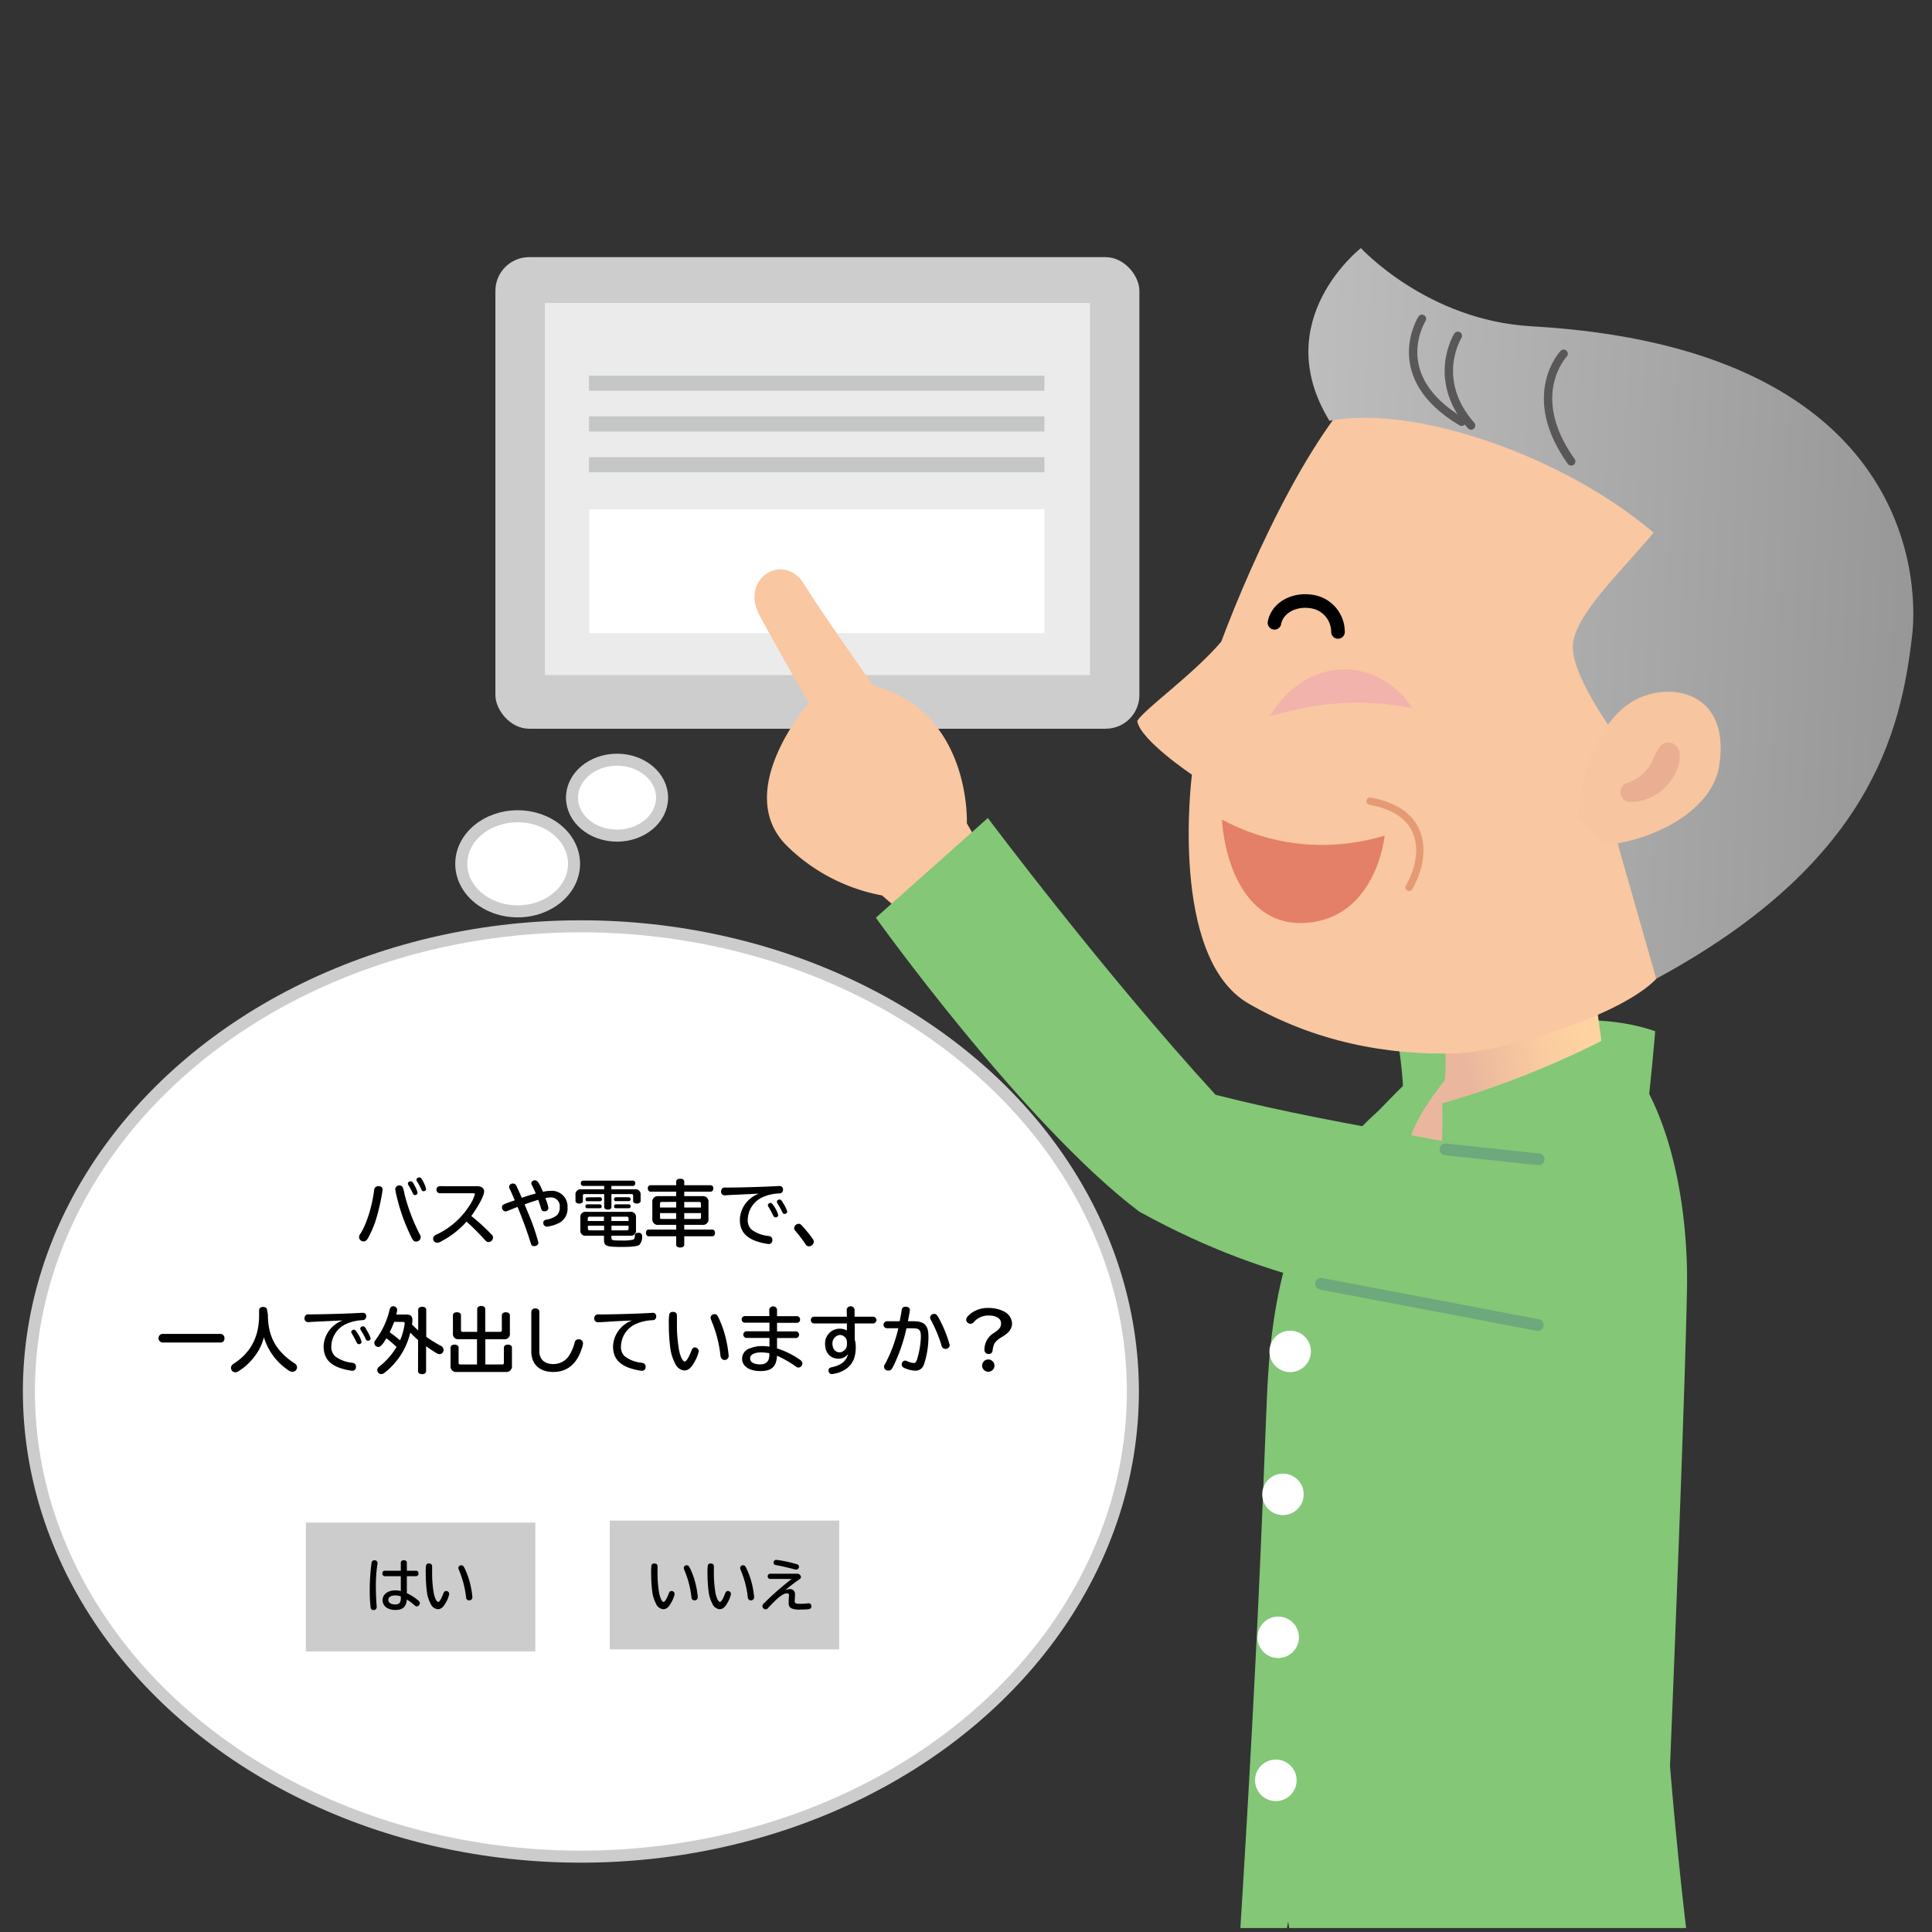
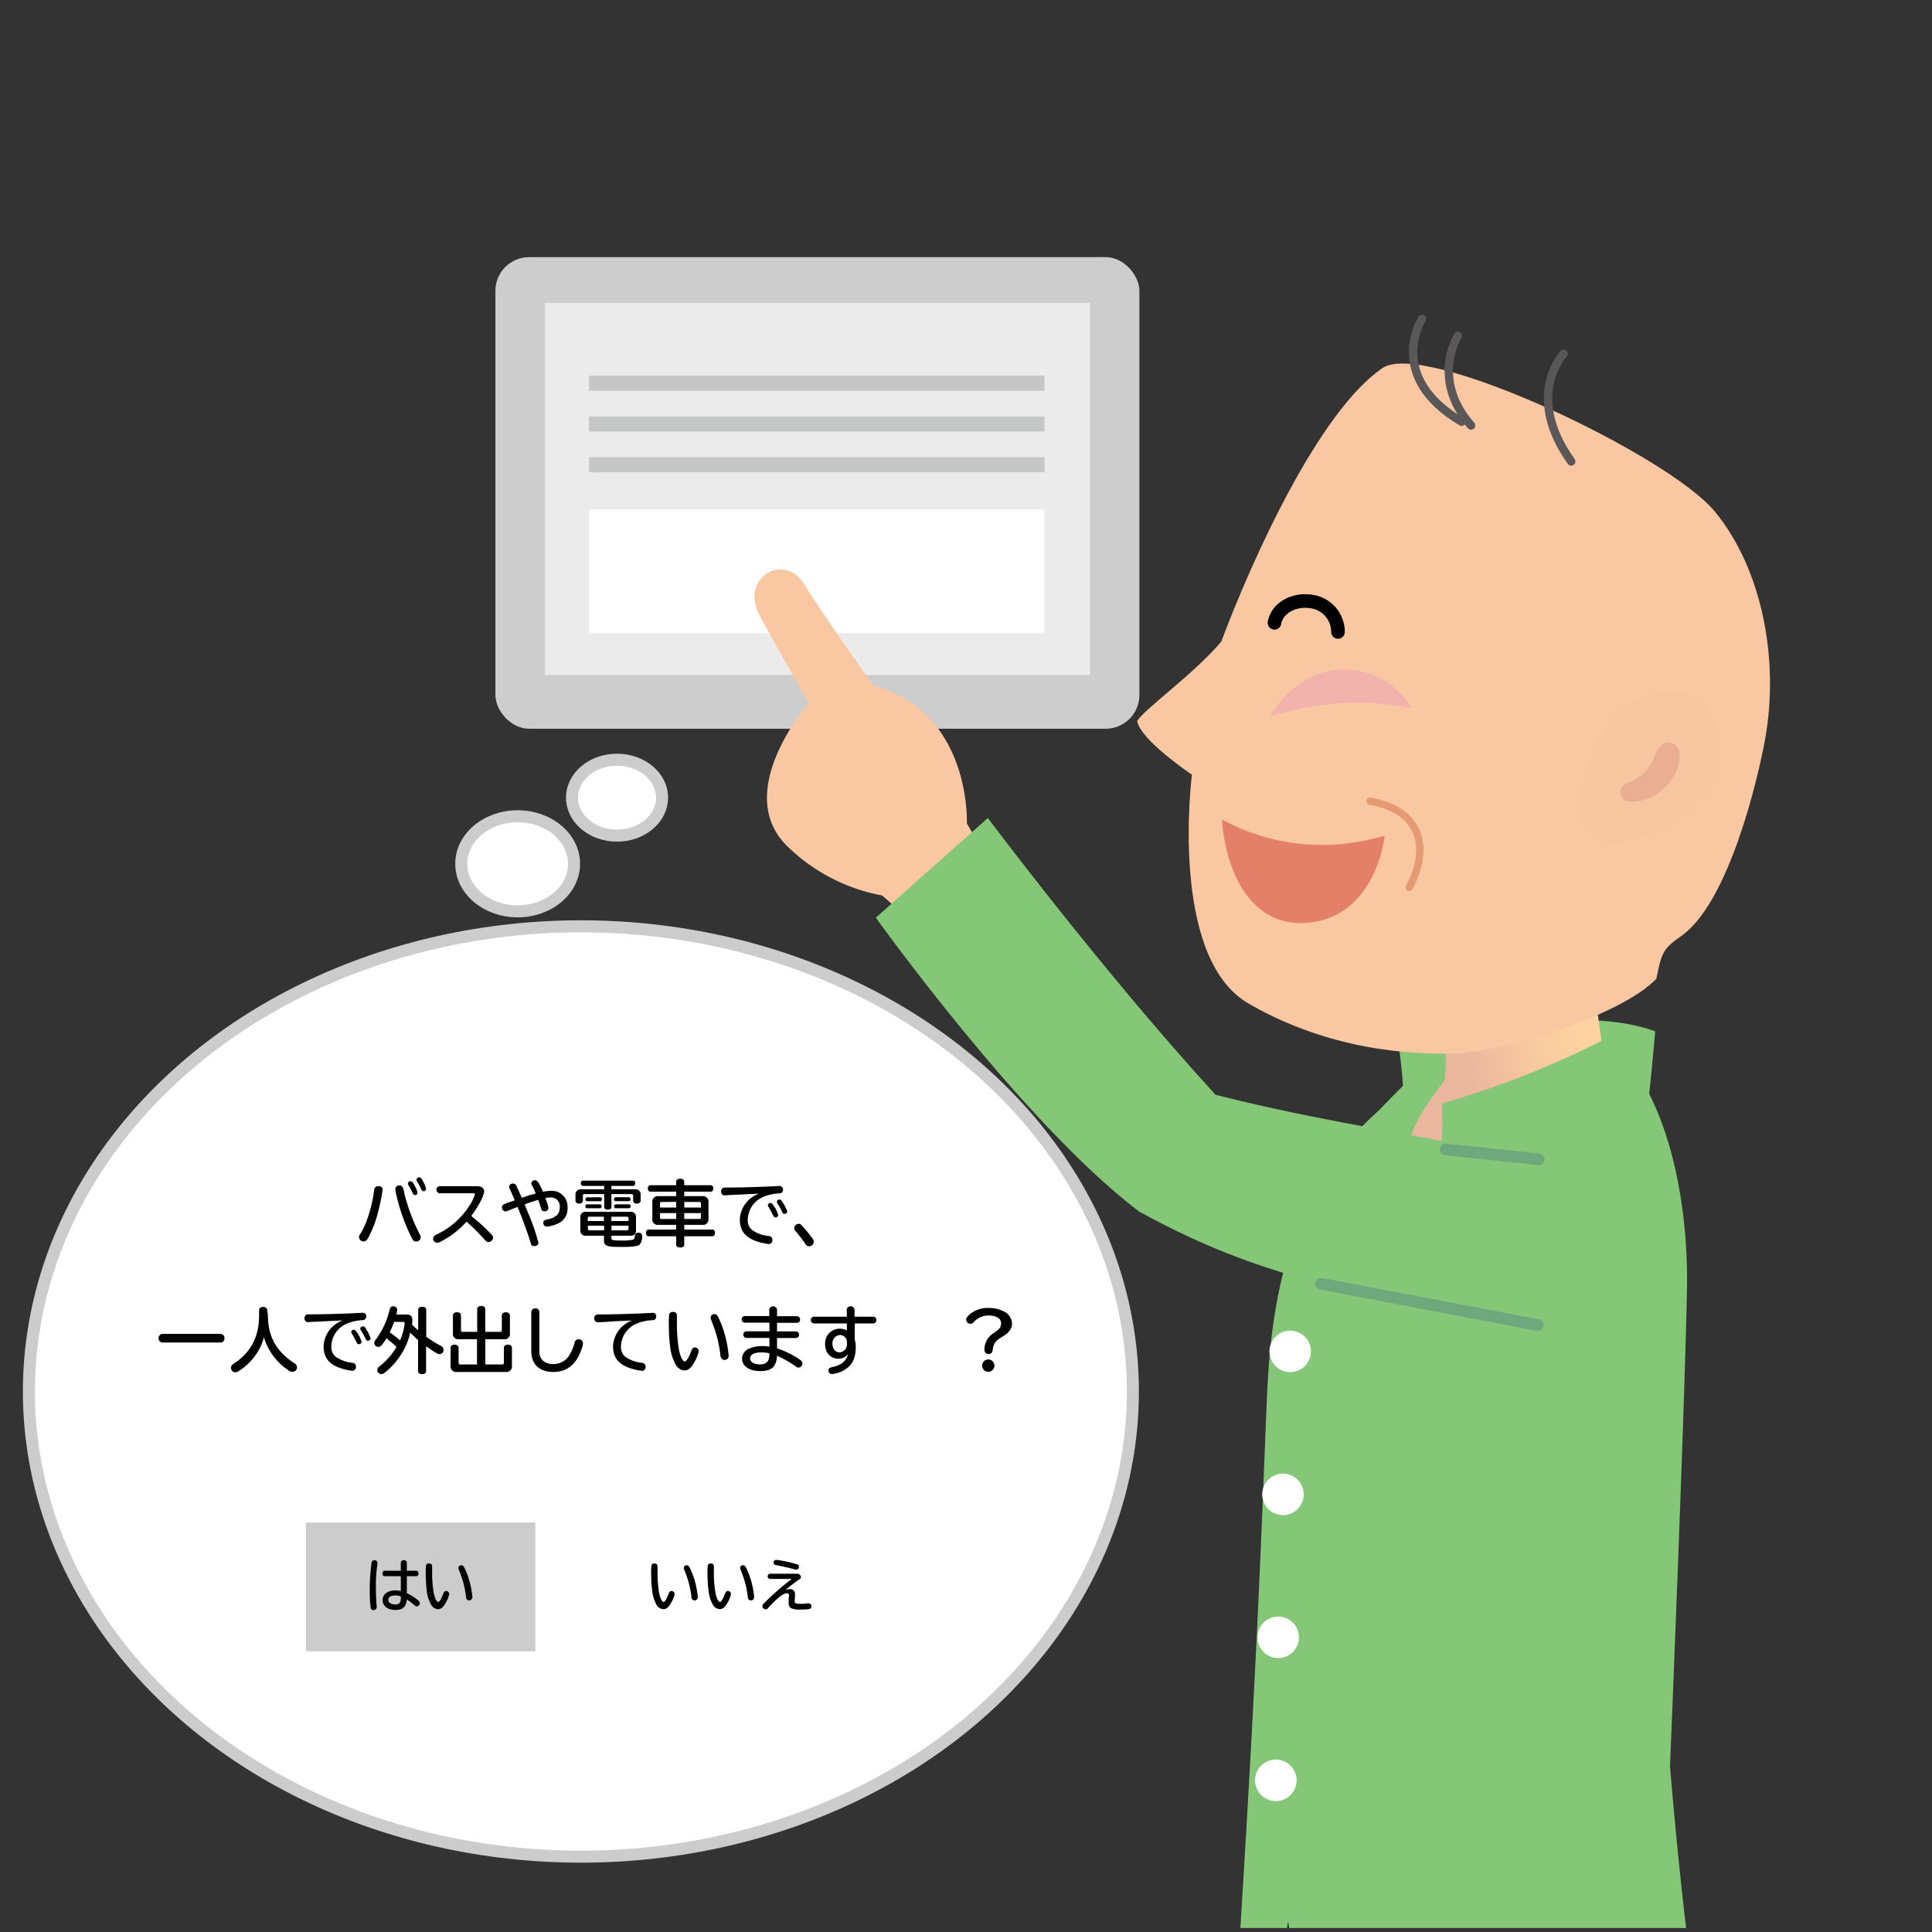
<svg xmlns="http://www.w3.org/2000/svg" viewBox="0 0 480 480">
  <rect x="0" y="0" width="480" height="480" fill="#333333" stroke="none" />
  <defs>
    <style>.cls-1{fill:#cdcdcd;}.cls-2{fill:#ebebeb;}.cls-13,.cls-14,.cls-15,.cls-16,.cls-17,.cls-3{fill:none;}.cls-3{stroke:#c5c6c6;stroke-miterlimit:10;stroke-width:3.76px;}.cls-18,.cls-4{fill:#fff;}.cls-5{fill:#83c777;}.cls-6{fill:url(#linear-gradient);}.cls-7{fill:#f9c7a1;}.cls-8{fill:url(#linear-gradient-2);}.cls-9{fill:#f2b3ac;}.cls-10{fill:#f7c59f;}.cls-11{fill:#eaae92;}.cls-12{fill:#e48068;}.cls-13{stroke:#e49b74;stroke-width:1.82px;}.cls-13,.cls-14,.cls-15,.cls-16,.cls-18{stroke-linecap:round;stroke-linejoin:round;}.cls-14{stroke:#595757;stroke-width:2.08px;}.cls-15{stroke:#000;stroke-width:3.38px;}.cls-16{stroke:#6da97c;stroke-width:2.91px;}.cls-18{stroke:#ccc;stroke-width:2.99px;}.cls-19{fill:#ccc;}</style>
    <linearGradient id="linear-gradient" x1="396.1" y1="262.03" x2="366.11" y2="270.11" gradientUnits="userSpaceOnUse">
      <stop offset="0" stop-color="#ffd3a1" />
      <stop offset="0.39" stop-color="#facca0" />
      <stop offset="0.96" stop-color="#ebb99e" />
      <stop offset="1" stop-color="#eab79e" />
    </linearGradient>
    <linearGradient id="linear-gradient-2" x1="351.09" y1="94.83" x2="504.72" y2="94.83" gradientTransform="matrix(1, 0.05, -0.05, 1, -23.87, 36.56)" gradientUnits="userSpaceOnUse">
      <stop offset="0" stop-color="#bdbdbd" />
      <stop offset="1" stop-color="#979797" />
    </linearGradient>
  </defs>
  <g id="レイヤー_2" data-name="レイヤー 2">
    <g id="img_service05_01">
      <rect class="cls-1" x="123.08" y="63.89" width="160" height="117.16" rx="8.37" />
      <rect class="cls-2" x="135.38" y="75.28" width="135.44" height="92.44" />
      <line class="cls-3" x1="146.33" y1="95.21" x2="259.49" y2="95.21" />
      <rect class="cls-4" x="146.39" y="126.56" width="113.07" height="30.73" />
      <line class="cls-3" x1="146.33" y1="105.33" x2="259.49" y2="105.33" />
      <line class="cls-3" x1="146.33" y1="115.46" x2="259.49" y2="115.46" />
      <path class="cls-5" d="M348.49,275c.61-4.68-.9-14.51-.9-14.51,15.58-3.72,44.49-11.12,63.64-4.28,0,0-1.15,14-2.52,24.23C408.71,280.48,347.2,285,348.49,275Z" />
      <path class="cls-6" d="M396.27,246.94l-38.55,5.63s2.12,5.9,1.23,15.87c-13.2,0-18.54,19.79-7.61,25.42,11-2.33,47.19-30.43,47.19-30.43Z" />
      <path class="cls-7" d="M251.13,223.4l-10.92-18.85s1.19-27.63-23.29-34.27c0,0-12.82-18.09-17.11-25.12-5-8.17-16.08-1.53-11.11,7.71,4.8,8.93,12.24,21.8,12.24,21.8s-19.28,22-5.31,35.6a45.52,45.52,0,0,0,23.52,12.2L235,236.27Z" />
      <path class="cls-7" d="M426.06,127.11c-11.65-14.17-72.18-42.75-82.57-35.68-15.74,10.73-32.23,47.08-40.08,68-7,8.2-18.9,16.56-20.86,19.67.59,4.66,13.58,13.36,13.58,13.36s-5.85,45.33,14.05,56.86c16.2,9.37,34.37,13,52.15,12.38,12.06-.82,40.25-9.28,49.18-18.51,1.3-6.38,1.53-7.39,6.16-10.62,11.85-8.25,19.11-39.16,20.86-48.89C442.14,163.69,437.71,141.27,426.06,127.11Z" />
-       <path class="cls-8" d="M330.3,104.55c21.29-4.08,58.24,8.79,80.54,27.79-8.42,10-18.83,19.82-20,27.21s10,22.57,13,26.56c5.83,7.77,10.85,3,11.28,5.12,1.17,5.83-14.21,14.87-14.21,14.87l10.57,37.06c53-28.63,60.84-61.08,63.61-85.5,1.67-14.75-1.38-71.32-94.65-76.6-25.89-1.47-42.32-19.42-42.32-19.42S315,79.56,330.3,104.55Z" />
      <path class="cls-9" d="M350.78,175.87c-7.14-11.53-25-14.63-35.31,2.08C331,173.41,341.29,174.25,350.78,175.87Z" />
      <path class="cls-10" d="M404.25,175.16c8-6.13,26-5.08,22.89,15.05-1.65,10.77-15.18,18-26.87,19.57-2.78.38-7-4.65-8.27-6.74.78-14.14,7-22.47,7-22.47S402,176.62,404.25,175.16Z" />
      <path class="cls-11" d="M417.09,186.29a5.26,5.26,0,0,1,.15.53c0,.2.05.42.07.62a6.76,6.76,0,0,1,0,1.19,8.48,8.48,0,0,1-.56,2.35,13.77,13.77,0,0,1-2.65,4.22,12.77,12.77,0,0,1-4,2.93,12.63,12.63,0,0,1-2.31.8,11.56,11.56,0,0,1-1.2.22,6.2,6.2,0,0,1-.62.06l-.73,0a2.41,2.41,0,0,1-.5-4.8s.05,0,.09-.06l.16-.07.33-.16c.23-.1.46-.23.68-.34.45-.25.88-.52,1.29-.8a10.21,10.21,0,0,0,2.06-2,10,10,0,0,0,1.41-2.48c.19-.46.4-.92.64-1.4.13-.24.26-.48.41-.73s.15-.23.24-.35.18-.3.29-.45l0,0a2.74,2.74,0,0,1,3.85-.52A2.85,2.85,0,0,1,417.09,186.29Z" />
      <path class="cls-12" d="M303.59,203.71c1,13.38,7.47,26.6,21,25.57C341.73,228,344,208.21,344,207.63,320,214.7,303.55,203.13,303.59,203.71Z" />
      <path class="cls-13" d="M340.39,199.05c14.24,2.55,14.19,13.44,9.71,21.41" />
      <path class="cls-14" d="M353.29,79.21s-9.15,14.31,9.85,25.57" />
      <path class="cls-14" d="M362.2,83.43s-6.8,10.79,3.29,22.29" />
      <path class="cls-14" d="M388.48,87.89s-9.85,10.32,1.88,26.75" />
      <path class="cls-15" d="M332.42,157a7.64,7.64,0,0,0-6.93-7.6c-4-.52-8.11,1.53-8.85,5.33" />
      <path class="cls-5" d="M419.13,320.06c.36-19.44-3.89-48.73-20-62.09a226.69,226.69,0,0,1-40.79,16.16c0,1.53.19,10.85-.44,12.64-.75,2.12-1.36,5.33-1.59,3-.19-2-4.89,1-5.19-1.61-4.93-4.35,7.8-19.7,7.8-19.7s-.33-4-.33-6.26c-8.3,4.72-13.13,11.07-17.22,14.8-22.09,20.17-25.69,48.25-26.63,70.75-1.18,28.42-2.18,60.54-6.57,131.27h11.56l.31-1.6.27,1.6h98.6c-2.32-19.42-4-40.22-4-40.22S418.57,350.17,419.13,320.06Z" />
      <path class="cls-5" d="M245.43,203.23S274,241.41,302,272c35.18,8.95,65.46,11.43,96.11,20.9,2.91-4.66,3.15,38.57-17.3,37.51C341.64,321,318,320.27,283,301c-28.8-21.81-65.4-73-65.4-73Z" />
      <line class="cls-16" x1="359.14" y1="285.56" x2="382.28" y2="288.03" />
      <line class="cls-16" x1="328.2" y1="318.95" x2="382.05" y2="329.2" />
      <path class="cls-4" d="M315.39,335.76a5.15,5.15,0,1,0,5.15-5.16A5.16,5.16,0,0,0,315.39,335.76Z" />
      <path class="cls-4" d="M313.6,371.27a5.15,5.15,0,1,0,5.15-5.15A5.15,5.15,0,0,0,313.6,371.27Z" />
      <path class="cls-4" d="M312.42,406.79a5.15,5.15,0,1,0,5.15-5.15A5.14,5.14,0,0,0,312.42,406.79Z" />
      <path class="cls-4" d="M311.82,442.31a5.16,5.16,0,1,0,5.16-5.15A5.15,5.15,0,0,0,311.82,442.31Z" />
      <rect class="cls-17" width="480" height="480" />
      <ellipse class="cls-18" cx="144.32" cy="345.71" rx="137.14" ry="115.57" />
      <ellipse class="cls-18" cx="153.3" cy="198.18" rx="11.19" ry="9.43" />
      <ellipse class="cls-18" cx="128.61" cy="214.61" rx="14.01" ry="11.81" />
      <rect class="cls-19" x="76" y="378.28" width="57" height="32" />
-       <rect class="cls-19" x="151.5" y="377.78" width="57" height="32" />
      <path d="M95.06,295.61a51,51,0,0,1-1.21,5.83,26.29,26.29,0,0,1-2.43,6.2c-.36.57-.65.79-1.1.79a1.13,1.13,0,0,1-1.12-1.06,1.24,1.24,0,0,1,.22-.67c1.62-2.41,3-6.84,3.53-11a1,1,0,0,1,1-1C94.66,294.66,95.06,295,95.06,295.61Zm5-.65a8.6,8.6,0,0,1,.43,1.68,46.79,46.79,0,0,0,3.78,10,1.26,1.26,0,0,1,.25.76,1.1,1.1,0,0,1-1.11,1.06c-.51,0-.74-.18-1.08-.83a47,47,0,0,1-3.75-10.3,16,16,0,0,1-.38-1.89,1,1,0,0,1,1.86-.45Zm2.9-.45a5.29,5.29,0,0,1,.77,1.82.59.59,0,0,1-.61.58c-.31,0-.43-.13-.63-.58s-.6-1.19-1-1.85c-.13-.24-.15-.29-.15-.42a.6.6,0,0,1,.63-.57C102.38,293.49,102.49,293.61,103,294.51Zm2.07-1.13a6.62,6.62,0,0,1,.82,2,.59.59,0,0,1-.61.58c-.3,0-.45-.13-.63-.6a14.27,14.27,0,0,0-1-1.83.88.88,0,0,1-.15-.42.63.63,0,0,1,.65-.57C104.49,292.5,104.65,292.66,105.07,293.38Z" />
      <path d="M118.51,294.71c1.12,0,1.77.47,1.77,1.3,0,1-1.32,3.53-3.19,6.1a50.09,50.09,0,0,1,4.82,4.38c.51.5.58.64.58,1a1.17,1.17,0,0,1-1.1,1.1c-.38,0-.48-.07-1-.61a54,54,0,0,0-4.48-4.47,21.93,21.93,0,0,1-6.23,4.87,2.07,2.07,0,0,1-1.07.37,1,1,0,0,1-1-1.08A.88.88,0,0,1,108,307c.13-.15.14-.15.77-.43a19.54,19.54,0,0,0,7.75-6.87,10.6,10.6,0,0,0,1.47-3c0-.16-.12-.24-.45-.24h-8.35a.89.89,0,0,1,0-1.76Z" />
      <path d="M132.24,296.78l.87-.27c-.36-.83-.63-1.44-.92-2A1,1,0,0,1,132,294a.85.85,0,0,1,.9-.76c.61,0,1,.54,2,2.85a10.17,10.17,0,0,1,2-.23A3.89,3.89,0,0,1,141,300a4,4,0,0,1-1.94,3.76,9,9,0,0,1-3.19,1,.9.9,0,0,1-.88-1c0-.43.23-.64.88-.77a5.45,5.45,0,0,0,2.49-1.06,2.67,2.67,0,0,0,.7-2,2.16,2.16,0,0,0-2.25-2.43,6.59,6.59,0,0,0-1.32.16,11,11,0,0,1,.76,2.47.88.88,0,0,1-1,.81c-.47,0-.67-.18-.83-.7-.18-.67-.34-1.12-.7-2.15l-.87.27-.46.15c-.62.2-.9.29-1.84.65l-.22.07c.07.2.09.21.29.7s.36.85.52,1.26a52.61,52.61,0,0,1,2.63,7.55c0,.5-.45.86-1.08.86a.78.78,0,0,1-.72-.41l-.2-.62c-.52-1.74-1.6-4.75-2.36-6.68l-.55-1.35-.2-.48-.07-.2-.2.07-1.5.6c-1.13.45-1.13.45-1.35.45a1,1,0,0,1-.82-1c0-.65.07-.69,3.18-1.77l-.11-.23c-.64-1.52-.93-2.15-1.17-2.63a1.05,1.05,0,0,1-.14-.49.92.92,0,0,1,1-.81.9.9,0,0,1,.81.54c.16.34.88,1.95,1.35,3,.85-.29,1.78-.6,2.32-.76l.2-.07Z" />
      <path d="M157.72,295.48a1.27,1.27,0,0,1,1.44,1.43v1.47c0,.38-.4.65-.94.65s-.92-.27-.92-.65v-1.33a.35.35,0,0,0-.39-.38h-5v3.24c0,.36-.36.62-.88.62s-.92-.26-.92-.62v-3.24h-4.92a.33.33,0,0,0-.37.38v1.33c0,.38-.38.65-.9.65s-.94-.27-.94-.65v-1.47a1.27,1.27,0,0,1,1.42-1.43h5.71v-.84h-5.26a.6.6,0,0,1-.54-.67.58.58,0,0,1,.54-.65h12.43a.58.58,0,0,1,.55.65c0,.4-.23.67-.55.67H151.9v.84Zm-5.82,12c0,.67.22.72,2.5.72a11,11,0,0,0,2.94-.23c.25-.13.39-.51.39-1s.33-.69.9-.69.9.28.9.82a3,3,0,0,1-.66,2.17c-.49.36-1.77.53-4.36.53-3.91,0-4.45-.22-4.45-1.79v-1H145.6a1.25,1.25,0,0,1-1.41-1.43v-3.09a1.25,1.25,0,0,1,1.41-1.41h11a1.25,1.25,0,0,1,1.41,1.41v3.09a1.25,1.25,0,0,1-1.41,1.43H151.9Zm-2.84-8.27a.46.46,0,0,1,.43.49.44.44,0,0,1-.43.49h-3.21c-.25,0-.41-.2-.41-.49s.16-.49.41-.49Zm0-1.76a.49.49,0,0,1,0,1H145.9c-.27,0-.43-.18-.43-.48a.43.43,0,0,1,.43-.49Zm1,4.83h-3.58a.41.41,0,0,0-.45.45v.63h4Zm-4,2.25v.72a.4.4,0,0,0,.45.43h3.58v-1.15Zm10.1-1.17v-.63a.41.41,0,0,0-.45-.45H151.9v1.08Zm-4.23,2.32h3.78a.4.4,0,0,0,.45-.43v-.72H151.9Zm4.3-8.23a.46.46,0,0,1,.44.5.44.44,0,0,1-.44.47H153a.43.43,0,0,1-.45-.47.47.47,0,0,1,.45-.5Zm0,1.76a.46.46,0,0,1,.45.49.45.45,0,0,1-.45.49H153a.43.43,0,0,1-.43-.49.44.44,0,0,1,.43-.49Z" />
      <path d="M174.47,297.18a1.37,1.37,0,0,1,1.55,1.54v4.06a1.36,1.36,0,0,1-1.55,1.53H170v1.17h7c.37,0,.64.36.64.82s-.27.85-.64.85h-7v2.11c0,.41-.39.68-1,.68s-1-.27-1-.68v-2.11h-6.86c-.38,0-.65-.34-.65-.85s.27-.82.65-.82H168v-1.17h-4.4a1.35,1.35,0,0,1-1.53-1.53v-4.06a1.36,1.36,0,0,1,1.53-1.54H168v-1.12H161.6c-.38,0-.65-.34-.65-.81a.71.71,0,0,1,.65-.79H168v-.94c0-.38.41-.67,1-.67s1,.29,1,.67v.94h6.57a.71.71,0,0,1,.65.79c0,.47-.27.81-.65.81H170v1.12Zm-10.13,1.45c-.26,0-.36.13-.36.38v1H168v-1.41Zm-.36,2.76v1.1c0,.25.1.36.36.36H168v-1.46ZM174.13,299a.33.33,0,0,0-.38-.38H170V300h4.16ZM170,302.85h3.78c.27,0,.38-.11.38-.36v-1.1H170Z" />
      <path d="M188,296.58l-4.54.22c-1.62.07-2.73.12-3.27.18H180a.87.87,0,0,1-.85-.94,1,1,0,0,1,.52-.93,1.73,1.73,0,0,1,.72-.06c3.1,0,9.22-.16,13.13-.39h.18a.82.82,0,0,1,.84.88,1,1,0,0,1-.5.9,3.34,3.34,0,0,1-.58.07,10.84,10.84,0,0,0-3.87.88,6.23,6.23,0,0,0-3.81,5.62,3.11,3.11,0,0,0,1,2.52,8.46,8.46,0,0,0,4.18,1.55c.63.09.94.4.94,1a.92.92,0,0,1-.94,1,15.58,15.58,0,0,1-3.1-.72c-2.77-1-4.05-2.67-4.05-5.4a7.1,7.1,0,0,1,3-5.48,6.68,6.68,0,0,1,1.71-.9Zm4.34,3.17a6.72,6.72,0,0,1,1,2.13.61.61,0,0,1-.65.57c-.3,0-.43-.11-.65-.56-.39-.81-.77-1.51-1.11-2.07-.15-.21-.16-.27-.16-.39a.64.64,0,0,1,.64-.56C191.7,298.87,191.9,299.07,192.33,299.75Zm2.12-1a8.65,8.65,0,0,1,1.14,2.28.66.66,0,0,1-.69.56c-.3,0-.39-.09-.59-.54a21.17,21.17,0,0,0-1.15-2.05.78.78,0,0,1-.16-.43.61.61,0,0,1,.64-.54C193.93,298,194.08,298.11,194.45,298.71Z" />
      <path d="M199.27,304.54a31.24,31.24,0,0,1,2.69,3.31,1.19,1.19,0,0,1,.23.69,1.23,1.23,0,0,1-1.21,1.1,1,1,0,0,1-.66-.27,3.44,3.44,0,0,1-.31-.44,35.93,35.93,0,0,0-2.39-3.11.92.92,0,0,1-.31-.69,1.16,1.16,0,0,1,1.12-1.08C198.75,304.05,198.91,304.14,199.27,304.54Z" />
      <path d="M54.86,331.41a1,1,0,0,1,.9,1.07.94.94,0,0,1-.9,1.06H40.28a1.08,1.08,0,0,1,0-2.13Z" />
      <path d="M66.56,326.68c0,5.31,2,9,6.56,12a1.21,1.21,0,0,1,.68,1,1.15,1.15,0,0,1-1.12,1.15,1.62,1.62,0,0,1-1-.37,15.1,15.1,0,0,1-6.12-8.23,12.47,12.47,0,0,1-2,4.34,14.83,14.83,0,0,1-4.26,4.08,1.48,1.48,0,0,1-.81.29,1.08,1.08,0,0,1-1.1-1.1,1,1,0,0,1,.3-.73,2.93,2.93,0,0,1,.6-.45c4.1-2.74,6.12-6.7,6.08-12v-1.13c0-.5.4-.83,1-.83s1,.33,1,.83Z" />
      <path d="M84.49,328.08,80,328.3c-1.62.07-2.73.12-3.27.18H76.5a.87.87,0,0,1-.85-.94,1,1,0,0,1,.52-.93,1.73,1.73,0,0,1,.72-.06c3.1,0,9.22-.16,13.13-.39h.18A.82.82,0,0,1,91,327a1,1,0,0,1-.5.9A3.34,3.34,0,0,1,90,328a10.84,10.84,0,0,0-3.87.88,6.23,6.23,0,0,0-3.81,5.62,3.11,3.11,0,0,0,1,2.52,8.46,8.46,0,0,0,4.18,1.55c.63.09.94.4.94,1a.92.92,0,0,1-.94,1,15.58,15.58,0,0,1-3.1-.72c-2.77-1-4-2.67-4-5.4a7.1,7.1,0,0,1,3-5.48,6.68,6.68,0,0,1,1.71-.9Zm4.34,3.17a6.72,6.72,0,0,1,1,2.13.61.61,0,0,1-.65.57c-.3,0-.43-.11-.65-.56-.39-.81-.77-1.51-1.11-2.07-.15-.21-.16-.27-.16-.39a.64.64,0,0,1,.64-.56C88.2,330.37,88.4,330.57,88.83,331.25Zm2.12-1a8.65,8.65,0,0,1,1.14,2.28.66.66,0,0,1-.69.56c-.3,0-.39-.09-.59-.54a21.17,21.17,0,0,0-1.15-2.05.78.78,0,0,1-.16-.43.61.61,0,0,1,.64-.54C90.43,329.49,90.58,329.61,91,330.21Z" />
      <path d="M103.88,332.94c-.8-.7-1.3-1.19-1.95-1.85a17.54,17.54,0,0,1-3.49,7.11,17,17,0,0,1-2.9,2.86,1.33,1.33,0,0,1-.81.33,1,1,0,0,1-.63-1.77,4.21,4.21,0,0,1,.43-.34,18.11,18.11,0,0,0,4-4.63A30.45,30.45,0,0,0,96,332.49c-1,1.66-1.49,2.15-2,2.15a1,1,0,0,1-1-1c0-.27.06-.39.38-.84a19.87,19.87,0,0,0,3.38-7.26c.17-.7.42-1,.92-1a.94.94,0,0,1,1,.88,6.59,6.59,0,0,1-.22,1.17H101c1,0,1.46.43,1.46,1.37,0,.16,0,.52-.11,1.1.63.65,1,1,1.55,1.47V325.4c0-.43.39-.74,1-.74s1,.31,1,.74v6.72a31.08,31.08,0,0,0,3.55,2.21,1.13,1.13,0,0,1,.74,1,1,1,0,0,1-1,1.1,1.46,1.46,0,0,1-.73-.24,28.6,28.6,0,0,1-2.6-1.73v6.2c0,.45-.39.74-1,.74s-1-.29-1-.74Zm-5.95-4.53A28.2,28.2,0,0,1,96.82,331,31.83,31.83,0,0,1,99.39,333a15.17,15.17,0,0,0,1.16-4.21c0-.26-.15-.36-.49-.36Z" />
      <path d="M124.76,339c.29,0,.43-.14.43-.41v-3.77c0-.45.4-.75,1-.75s1,.3,1,.75v4.47a1.39,1.39,0,0,1-1.57,1.57H113.52a1.39,1.39,0,0,1-1.58-1.57v-4.47c0-.45.39-.75,1-.75s1,.3,1,.75v3.77a.37.37,0,0,0,.41.41h4.16v-6.28H114a1.3,1.3,0,0,1-1.47-1.48V326.8c0-.47.37-.77,1-.77s1,.3,1,.77v3.66c0,.3.12.43.43.43h3.6v-5.67c0-.45.4-.76,1-.76s1,.31,1,.76v5.67h3.69a.38.38,0,0,0,.43-.43V326.8c0-.47.4-.77,1-.77s1,.32,1,.77v4.45a1.3,1.3,0,0,1-1.47,1.48h-4.63V339Z" />
      <path d="M134,335.72c0,2,1.28,3.18,3.47,3.18a4.65,4.65,0,0,0,3.75-1.85,10.9,10.9,0,0,0,1.55-3.49.94.94,0,0,1,1-.81,1,1,0,0,1,1.08,1,5.46,5.46,0,0,1-.38,1.49c-1.24,3.71-3.62,5.62-7,5.62S132,339,132,335.72V325.9a.91.91,0,0,1,1-.82.88.88,0,0,1,1,.82Z" />
      <path d="M162.2,326.16a.82.82,0,0,1,.84.88,1,1,0,0,1-.5.9,3.34,3.34,0,0,1-.58.07,10.84,10.84,0,0,0-3.87.88,6.23,6.23,0,0,0-3.81,5.62,3.11,3.11,0,0,0,1,2.52,8.46,8.46,0,0,0,4.18,1.55c.63.09.94.4.94,1a.92.92,0,0,1-.94,1,15.58,15.58,0,0,1-3.1-.72c-2.77-1-4.05-2.67-4.05-5.4a7.1,7.1,0,0,1,3-5.48,6.68,6.68,0,0,1,1.71-.9c-.36,0-4.27.18-4.82.22-1.55.13-3.05.2-3.62.2a.87.87,0,0,1-.94-.92.94.94,0,0,1,.56-.95,1.73,1.73,0,0,1,.72-.06c3.08,0,9.09-.16,13.09-.39Z" />
      <path d="M173.61,335.68a8.72,8.72,0,0,1-1.06,2.68c-.8,1.48-1.57,2.13-2.52,2.13a2.77,2.77,0,0,1-2.26-1.66,11.56,11.56,0,0,1-1.17-3.44,42.7,42.7,0,0,1-.43-6.35,14.12,14.12,0,0,1,.11-2.52.84.84,0,0,1,.9-.58c.67,0,1,.32,1,.92,0,.05,0,.29,0,.54s0,1,0,1.6a36.74,36.74,0,0,0,.53,6.46c.34,1.64.92,2.79,1.4,2.79s1.08-1.17,1.68-2.71c.19-.54.46-.78.86-.78A1,1,0,0,1,173.61,335.68Zm4.91-8.3a26,26,0,0,1,1.82,5.19,29.51,29.51,0,0,1,.69,4.19,1,1,0,0,1-1.95.41,1.86,1.86,0,0,1-.11-.61,30.79,30.79,0,0,0-2.1-8.15c-.31-.81-.33-.89-.33-1.08a.93.93,0,0,1,1-.83C178,326.5,178.18,326.71,178.52,327.38Z" />
      <path d="M191.12,325.29a1,1,0,0,1,1.93,0V327h5a.76.76,0,0,1,.72.82.75.75,0,0,1-.72.83h-5v2.13h4.75a.83.83,0,0,1,0,1.65h-4.75V335a21.64,21.64,0,0,1,5.56,2.72l.38.29a1.07,1.07,0,0,1,.36.75,1,1,0,0,1-.95,1c-.29,0-.33,0-.94-.45a28.79,28.79,0,0,0-4.41-2.49c-.15,2.72-1.33,3.82-4.13,3.82s-4.55-1.22-4.55-3.11a2.73,2.73,0,0,1,2-2.56,7.78,7.78,0,0,1,3-.54,11,11,0,0,1,1.8.14V332.4h-5.76a.83.83,0,0,1,0-1.65h5.76v-2.13H185a.83.83,0,0,1,0-1.65h6.14Zm0,10.91a12.33,12.33,0,0,0-2-.2c-1.75,0-2.76.56-2.76,1.5s1,1.48,2.49,1.48,2.3-.74,2.3-2.44Z" />
      <path d="M210.36,325.31a1,1,0,0,1,1.95,0v1.82H217a.84.84,0,0,1,0,1.67h-4.64v4a6.67,6.67,0,0,1,.25,1.85c0,2.29-.58,3.84-1.84,5a7,7,0,0,1-3.38,1.62,4.38,4.38,0,0,1-.68.11.82.82,0,0,1-.87-.88c0-.49.22-.69.94-.85,2.23-.47,3.49-1.51,3.92-3.26a2.89,2.89,0,0,1-2.36,1.17c-2,0-3.35-1.42-3.35-3.65a3.63,3.63,0,0,1,3.7-3.8,3.46,3.46,0,0,1,1.72.45V328.8h-8.22a.84.84,0,0,1,0-1.67h8.22Zm.06,8.19a1.77,1.77,0,0,0-1.73-1.83,2.05,2.05,0,0,0-1.87,2.17c0,1.3.72,2.15,1.83,2.15a2,2,0,0,0,1.77-2.2Z" />
-       <path d="M220.26,330a.88.88,0,0,1,0-1.74h3.26c.2-1,.38-1.91.51-2.78a.84.84,0,0,1,.93-.83c.7,0,1.1.31,1.1.82,0,.21-.23,1.49-.5,2.79h1.38c2.7,0,3.73,1,3.73,3.76a21.56,21.56,0,0,1-1.15,7.06,2.16,2.16,0,0,1-2.15,1.46,7.44,7.44,0,0,1-2.61-.63c-.5-.22-.72-.47-.72-.87a.91.91,0,0,1,.79-1,1.34,1.34,0,0,1,.6.16,4.52,4.52,0,0,0,1.6.43c.38,0,.54-.18.76-.75a20.91,20.91,0,0,0,1-5.87c0-1.57-.45-2-1.94-2h-1.64a42,42,0,0,1-2.83,8.5c-.75,1.68-1,2-1.64,2a1,1,0,0,1-1.11-.92c0-.26,0-.33.43-1a36.73,36.73,0,0,0,3.13-8.59Zm13.42-1.67a29.71,29.71,0,0,1,2.28,5.87,1,1,0,0,1-1.11.92.89.89,0,0,1-.8-.47,3.3,3.3,0,0,1-.23-.69,34.53,34.53,0,0,0-2.56-6.06,1.42,1.42,0,0,1-.18-.6,1,1,0,0,1,1-.86C232.61,326.41,232.85,326.68,233.68,328.3Z" />
      <path d="M249.44,325.83a3.52,3.52,0,0,1,2,2.92c0,1.33-.72,2.34-2.38,3.33s-2.23,1.64-2.43,3.31c-.09.7-.38,1-1,1a1,1,0,0,1-1.05-1.08,4.82,4.82,0,0,1,2.38-4.16c1.37-.92,1.75-1.42,1.75-2.39,0-1.17-1.21-1.93-3.06-1.93a4.81,4.81,0,0,0-3.73,1.66,1.05,1.05,0,0,1-1.87-.61c0-.42.27-.81.9-1.35a6.87,6.87,0,0,1,4.64-1.57A8.29,8.29,0,0,1,249.44,325.83Zm-2.37,13.45a1.53,1.53,0,1,1-1.53-1.53A1.56,1.56,0,0,1,247.07,339.28Z" />
      <path d="M93.79,388.31a1,1,0,0,1,0,.16,35.27,35.27,0,0,0-.4,5.94c0,1.5.1,3.71.2,4.72a1.28,1.28,0,0,1,0,.18.74.74,0,0,1-.84.7.64.64,0,0,1-.65-.49,35.58,35.58,0,0,1-.24-4.4,50.39,50.39,0,0,1,.45-6.85.68.68,0,0,1,.73-.63A.71.71,0,0,1,93.79,388.31Zm5.79-.07c0-.36.3-.61.75-.61s.75.25.75.61v2h2.32c.34,0,.57.28.57.69a.6.6,0,0,1-.57.67h-2.32v4.22a12.58,12.58,0,0,1,2.88,1.85.81.81,0,0,1,.34.63.84.84,0,0,1-.75.81c-.19,0-.29-.06-.58-.31a15.48,15.48,0,0,0-1.89-1.41c-.16,1.82-1,2.6-2.88,2.6s-3.15-1-3.15-2.44,1.3-2.43,3.2-2.43a5.39,5.39,0,0,1,1.33.17v-3.69h-4a.6.6,0,0,1-.57-.67c0-.41.23-.69.57-.69h4Zm0,8.38a4.32,4.32,0,0,0-1.39-.24c-1.07,0-1.71.42-1.71,1.12s.69,1.12,1.77,1.12c.91,0,1.33-.47,1.33-1.5Z" />
      <path d="M111.6,396.06a6.8,6.8,0,0,1-.83,2.09c-.61,1.15-1.21,1.65-2,1.65a2.15,2.15,0,0,1-1.75-1.29,8.81,8.81,0,0,1-.91-2.67,34.2,34.2,0,0,1-.33-4.95,10.75,10.75,0,0,1,.08-2,.66.66,0,0,1,.7-.45c.52,0,.8.25.8.72,0,0,0,.22,0,.42s0,.77,0,1.24a28.79,28.79,0,0,0,.41,5c.27,1.28.71,2.17,1.09,2.17s.84-.91,1.3-2.11c.16-.42.37-.6.68-.6A.74.74,0,0,1,111.6,396.06Zm3.82-6.46a20,20,0,0,1,1.42,4,22.11,22.11,0,0,1,.53,3.26.8.8,0,0,1-1.51.32,1.39,1.39,0,0,1-.08-.47,24.19,24.19,0,0,0-1.64-6.35c-.24-.63-.26-.69-.26-.84a.72.72,0,0,1,.76-.64C115,388.92,115.16,389.08,115.42,389.6Z" />
      <path d="M167.6,396.06a6.8,6.8,0,0,1-.83,2.09c-.61,1.15-1.21,1.65-2,1.65a2.15,2.15,0,0,1-1.75-1.29,8.81,8.81,0,0,1-.91-2.67,34.2,34.2,0,0,1-.33-4.95,10.75,10.75,0,0,1,.08-2,.66.66,0,0,1,.7-.45c.52,0,.8.25.8.72,0,0,0,.22,0,.42s0,.77,0,1.24a28.79,28.79,0,0,0,.41,5c.27,1.28.71,2.17,1.09,2.17s.84-.91,1.3-2.11c.16-.42.37-.6.68-.6A.74.74,0,0,1,167.6,396.06Zm3.82-6.46a20,20,0,0,1,1.42,4,22.11,22.11,0,0,1,.53,3.26.8.8,0,0,1-1.51.32,1.39,1.39,0,0,1-.08-.47,24.19,24.19,0,0,0-1.64-6.35c-.24-.63-.26-.69-.26-.84a.72.72,0,0,1,.76-.64C171,388.92,171.16,389.08,171.42,389.6Z" />
      <path d="M181.6,396.06a6.8,6.8,0,0,1-.83,2.09c-.61,1.15-1.21,1.65-2,1.65a2.15,2.15,0,0,1-1.75-1.29,8.81,8.81,0,0,1-.91-2.67,34.2,34.2,0,0,1-.33-4.95,10.75,10.75,0,0,1,.08-2,.66.66,0,0,1,.7-.45c.52,0,.8.25.8.72,0,0,0,.22,0,.42s0,.77,0,1.24a28.79,28.79,0,0,0,.41,5c.27,1.28.71,2.17,1.09,2.17s.84-.91,1.3-2.11c.16-.42.37-.6.68-.6A.74.74,0,0,1,181.6,396.06Zm3.82-6.46a20,20,0,0,1,1.42,4,22.11,22.11,0,0,1,.53,3.26.8.8,0,0,1-1.51.32,1.39,1.39,0,0,1-.08-.47,24.19,24.19,0,0,0-1.64-6.35c-.24-.63-.26-.69-.26-.84a.72.72,0,0,1,.76-.64C185,388.92,185.16,389.08,185.42,389.6Z" />
      <path d="M191.29,392.28a.65.65,0,0,1,0-1.29H198a.93.93,0,0,1,1,.8.67.67,0,0,1-.19.43,3.15,3.15,0,0,1-.34.25c-1,.68-2.35,1.73-3.48,2.67a2.42,2.42,0,0,1,1.2-.33,1.21,1.21,0,0,1,1.33,1.21,2.41,2.41,0,0,1,0,.35c0,.4-.07,1-.07,1.44s.17.65,1.2.65c.51,0,1.25,0,2.06-.12h.17a.67.67,0,0,1,.7.71.68.68,0,0,1-.56.73,15.2,15.2,0,0,1-2.09.1,5.14,5.14,0,0,1-2.31-.29,1.32,1.32,0,0,1-.67-1.33c0-.51,0-1.43.08-1.77a.27.27,0,0,0,0-.13.47.47,0,0,0-.54-.5c-.93,0-2.32,1.09-4.65,3.63a.81.81,0,0,1-.64.35.83.83,0,0,1-.78-.8c0-.31.07-.41.77-1.09a71.39,71.39,0,0,1,6.51-5.66Zm6.62-3.67c.41.11.59.31.59.61a.71.71,0,0,1-.7.75,2.52,2.52,0,0,1-.57-.12c-1.35-.36-3.45-.84-4.4-1-.44-.07-.63-.27-.63-.61a.64.64,0,0,1,.67-.7A31.28,31.28,0,0,1,197.91,388.61Z" />
    </g>
  </g>
</svg>